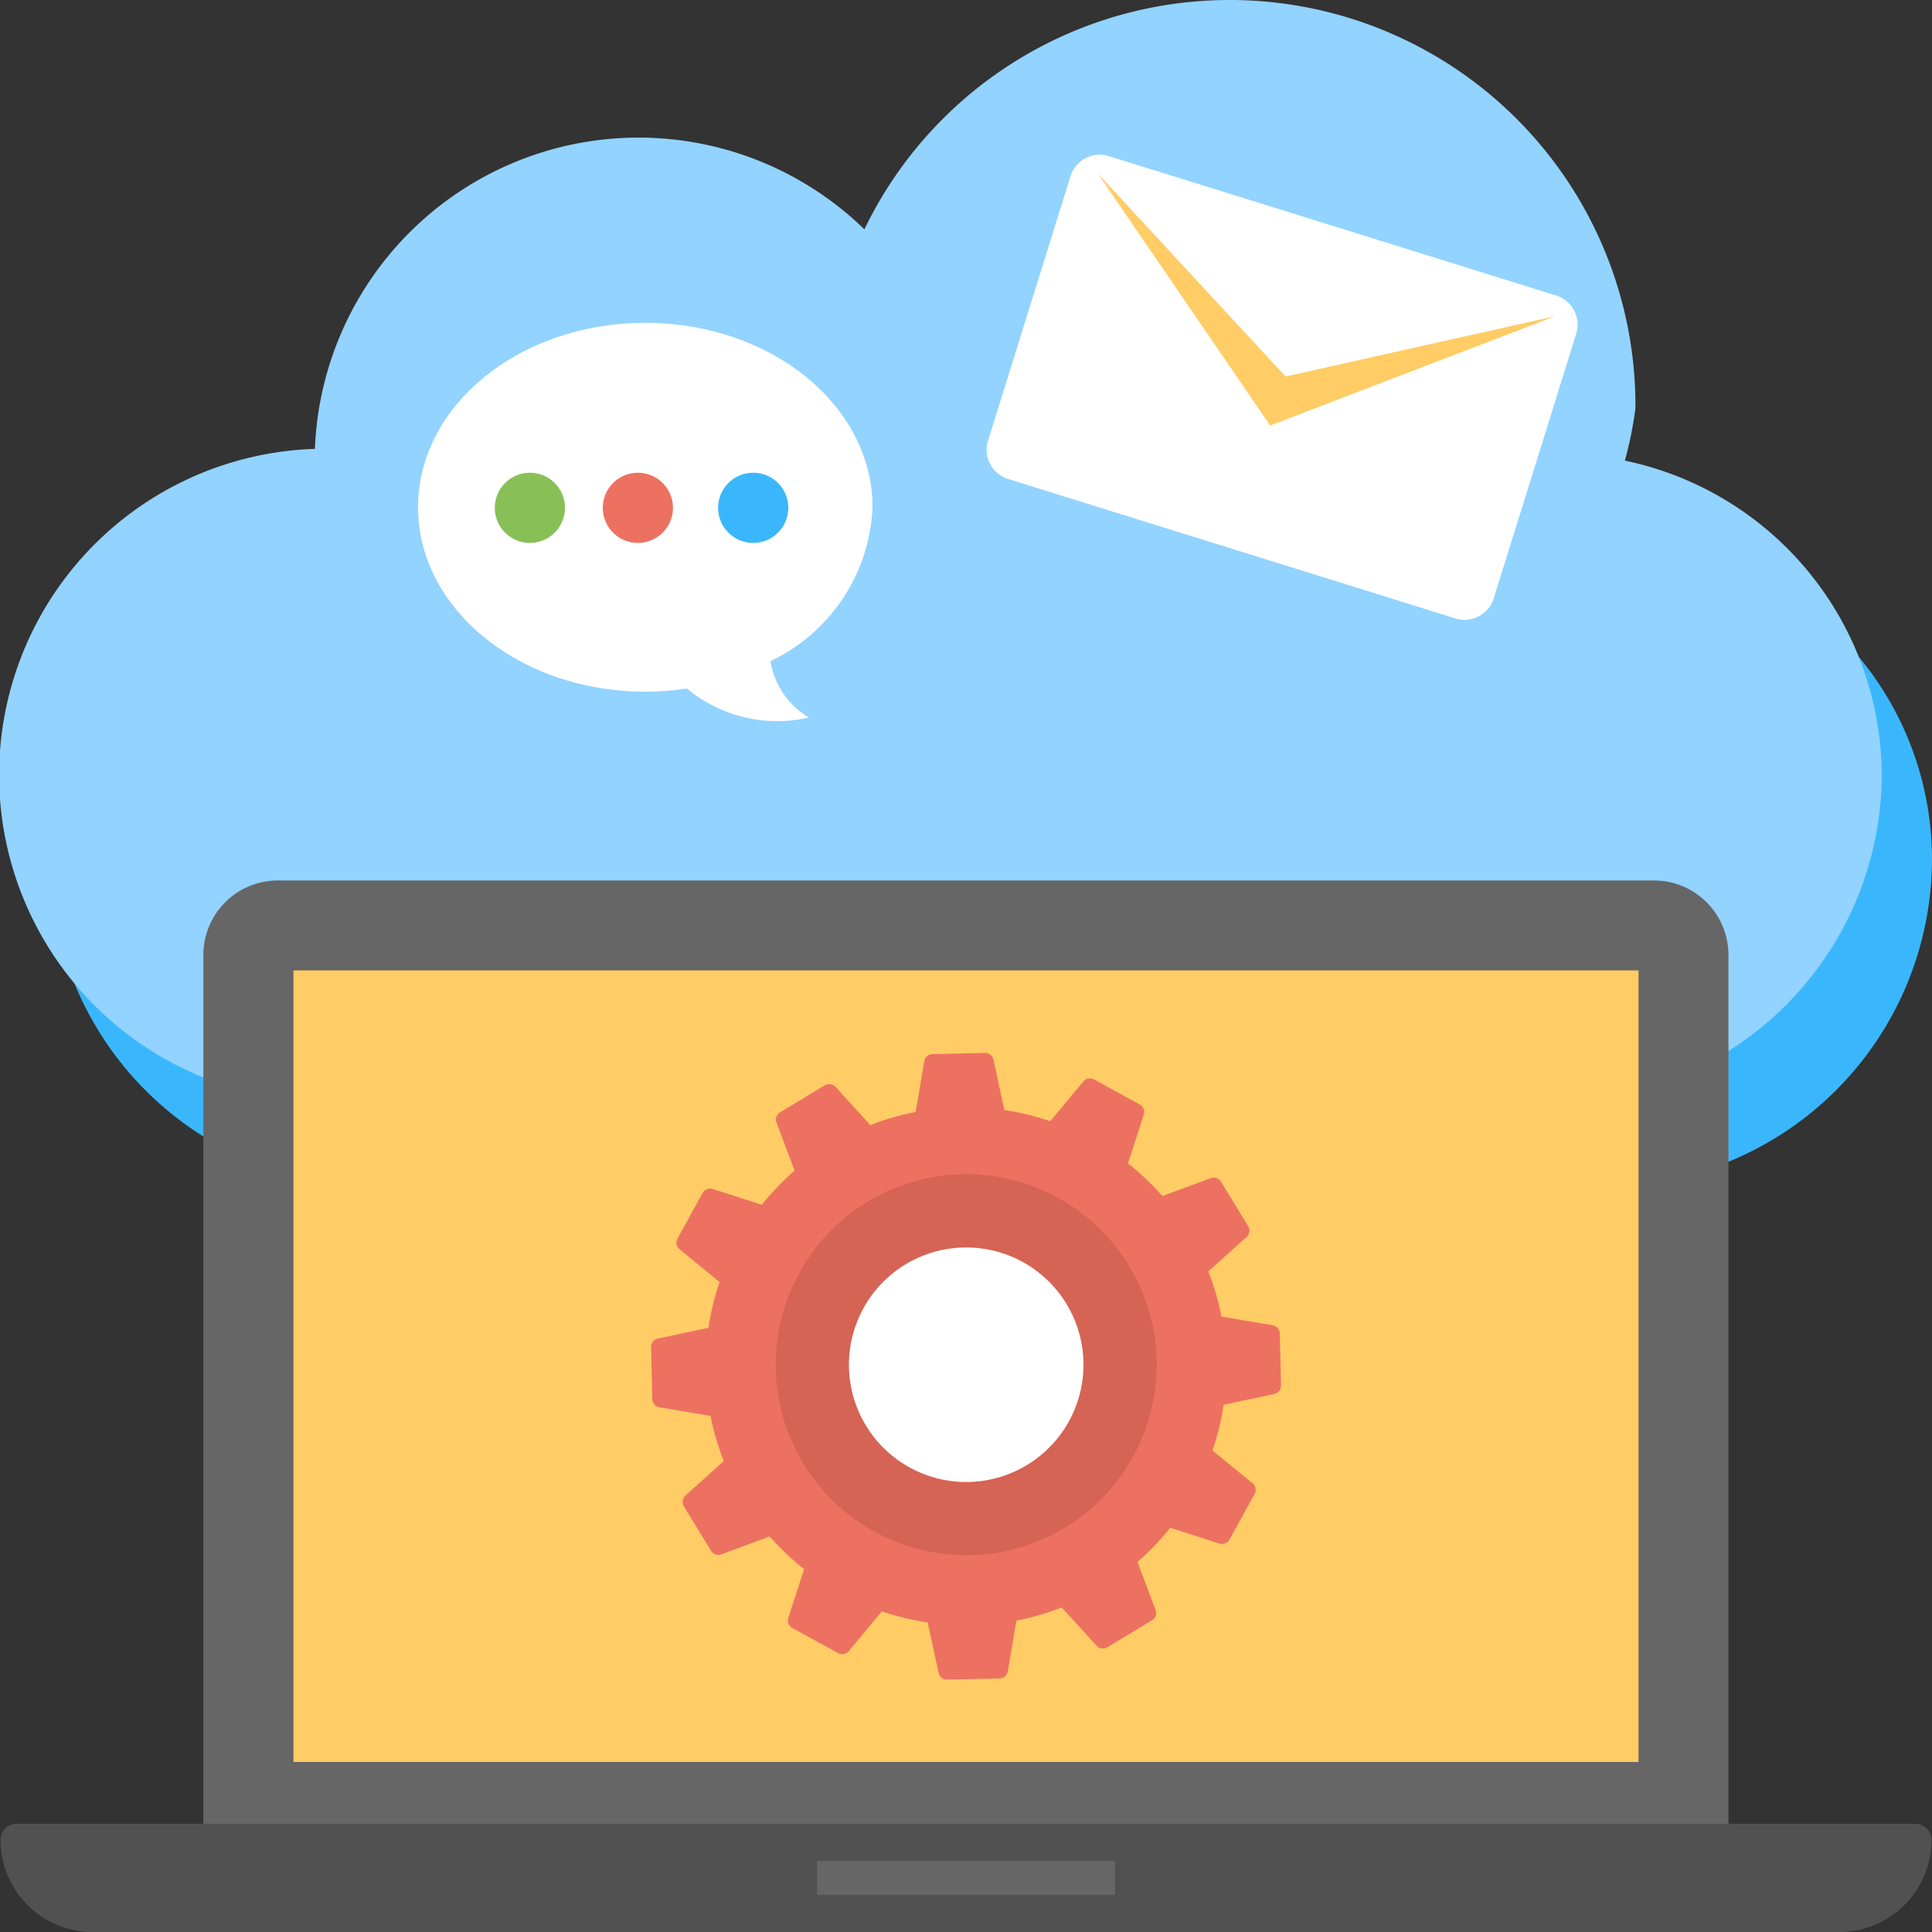
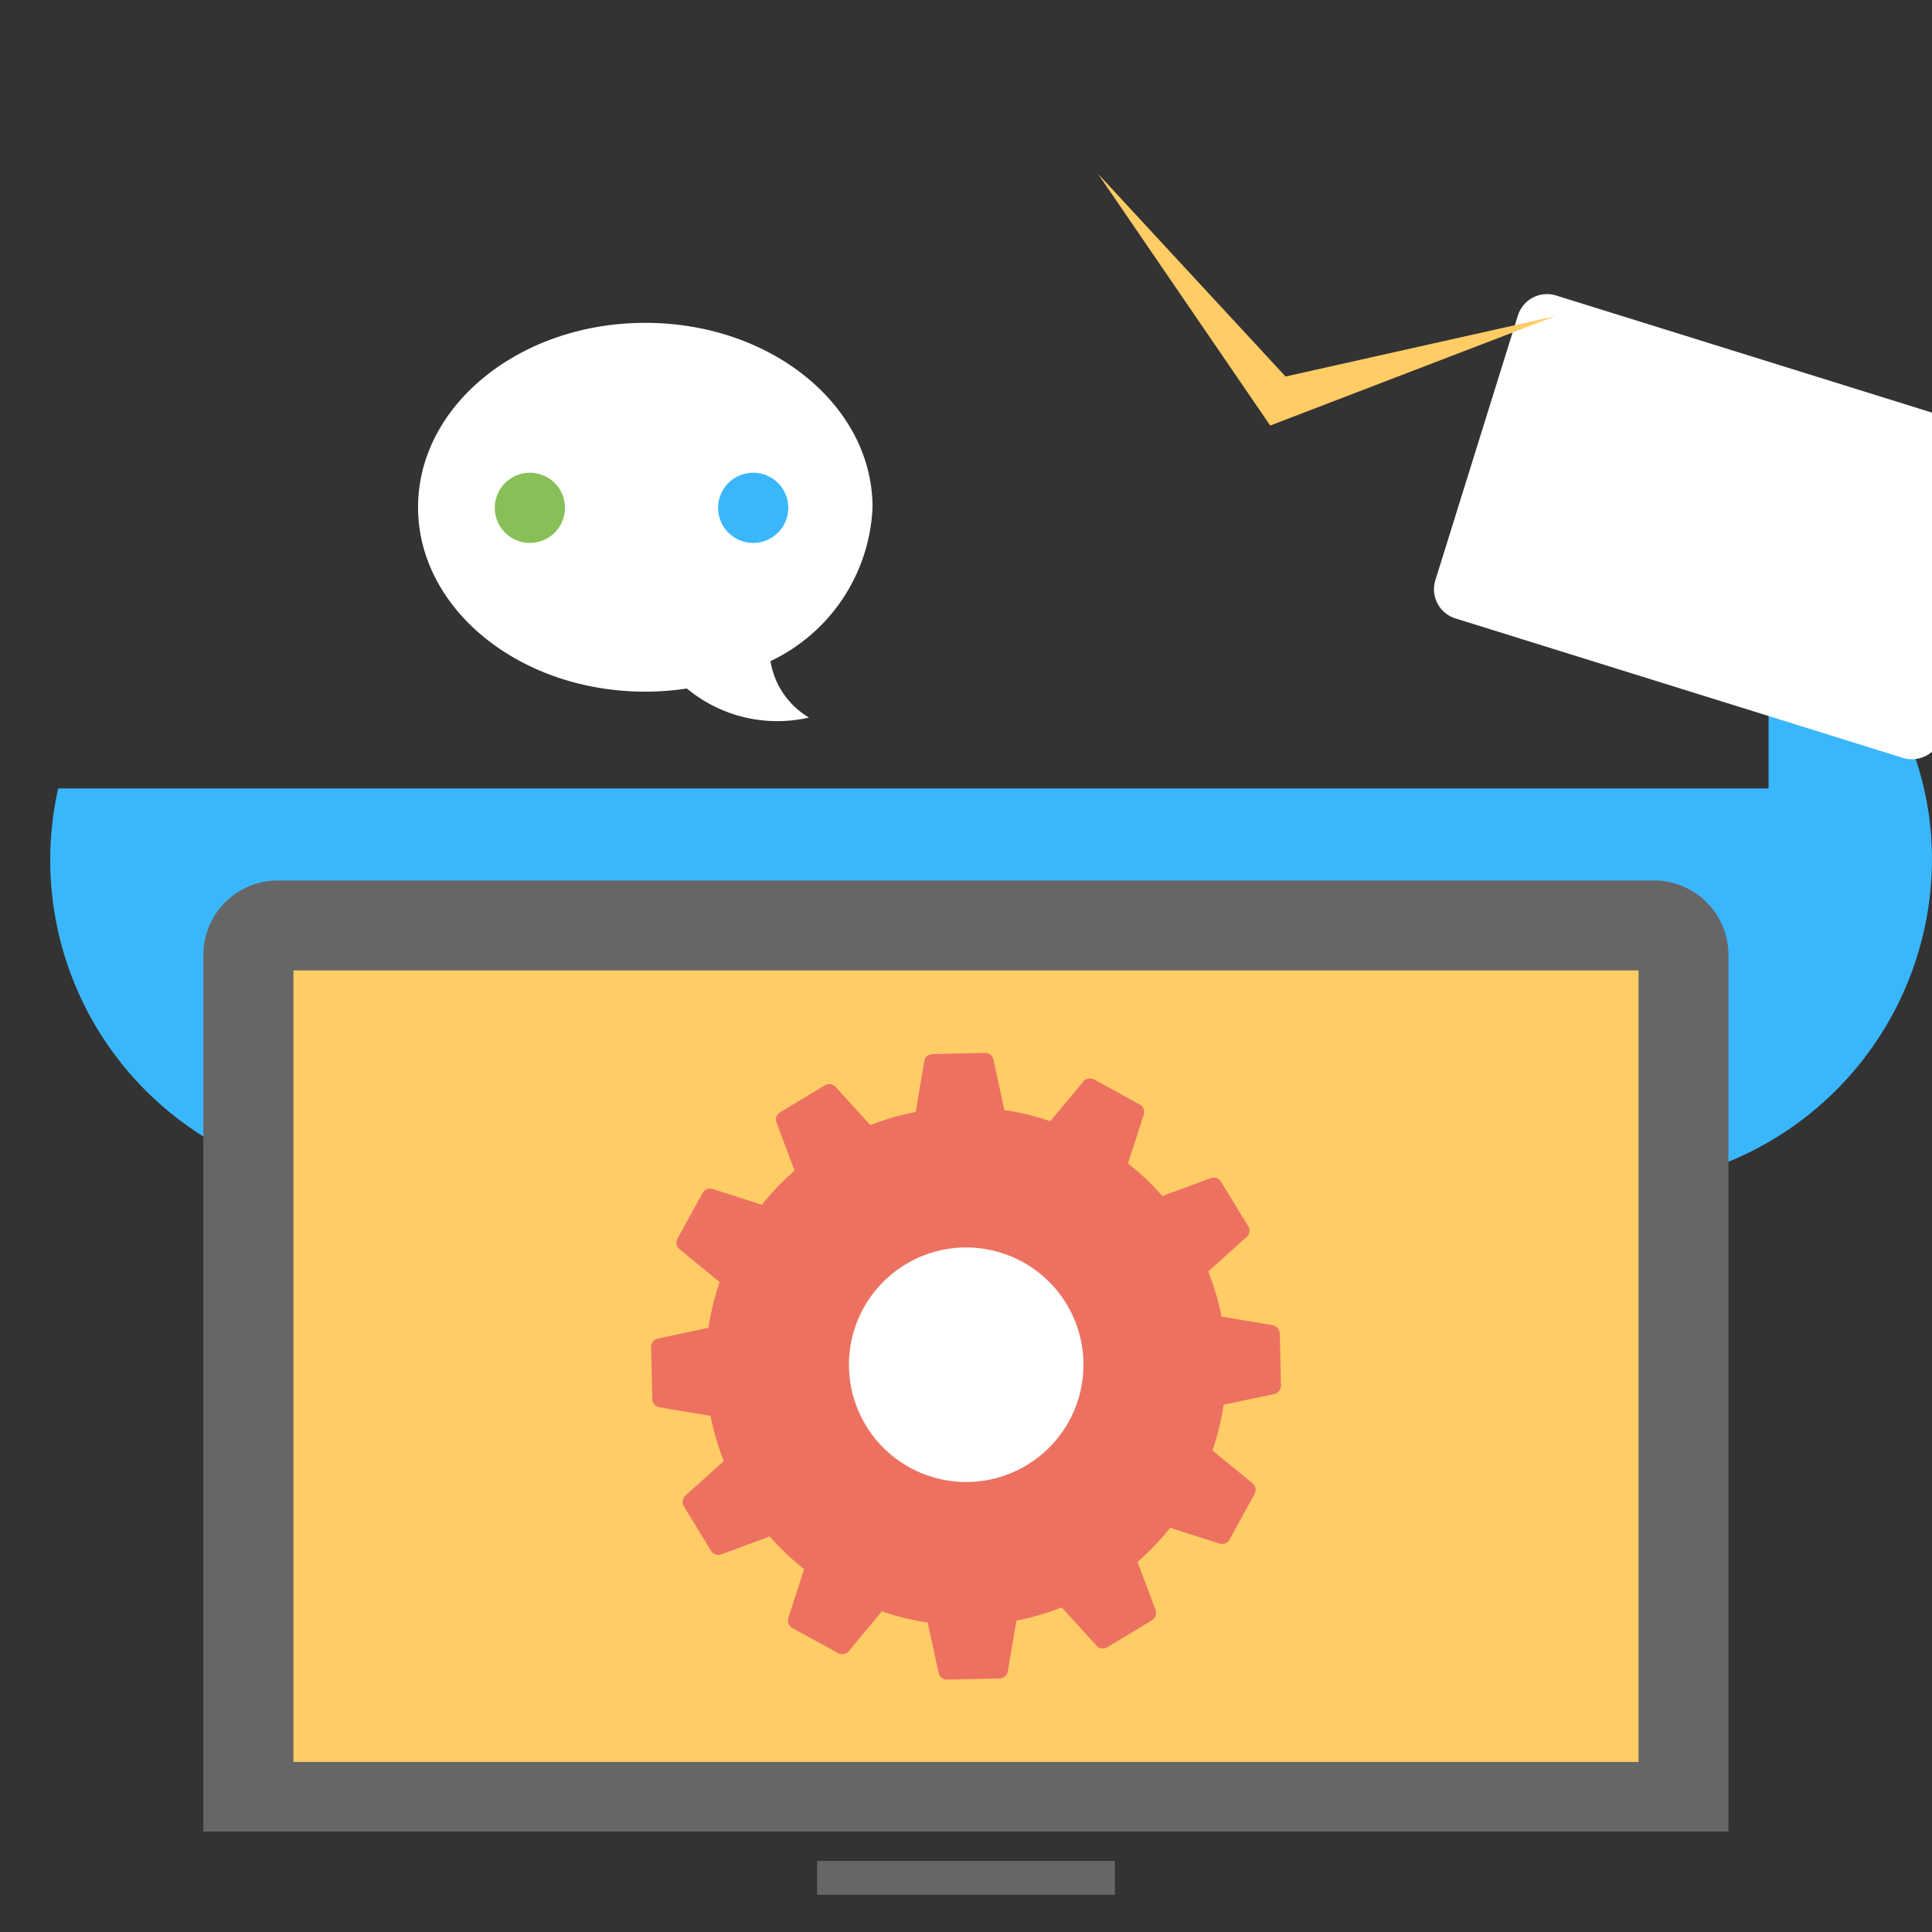
<svg xmlns="http://www.w3.org/2000/svg" width="67.402" height="67.402" viewBox="0 0 67.402 67.402">
  <rect x="0" y="0" width="67.402" height="67.402" fill="#333333" stroke="none" />
  <defs>
    <style> .cls-1 { fill: #3ab7fc; } .cls-2 { fill: #92d3ff; } .cls-3 { fill: #666; } .cls-4 { fill: #fc6; } .cls-5 { fill: #515151; } .cls-6 { fill: #ed7161; } .cls-7 { fill: #d56455; } .cls-8 { fill: #fff; } .cls-9 { fill: #88c057; } </style>
  </defs>
  <g id="_02-5_icon_S3_Storage" data-name="02-5 icon_S3 Storage" transform="translate(22475.701 11316.114)">
    <path id="Path_20343" data-name="Path 20343" class="cls-1" d="M63,1091.195v7.193H3.33a11.373,11.373,0,0,0,11.141,13.873H57.283A11.419,11.419,0,0,0,68.7,1100.844a11.047,11.047,0,0,0-5.7-9.649" transform="translate(-22477 -12386.997)" />
-     <path id="Path_20344" data-name="Path 20344" class="cls-2" d="M57.986,1086.953a13.3,13.3,0,0,0,.369-1.826,14.154,14.154,0,0,0-26.9-6.244,11.3,11.3,0,0,0-19.17,7.66,11.38,11.38,0,0,0,.432,22.754H55.529a11.421,11.421,0,0,0,11.419-11.418,11.257,11.257,0,0,0-8.962-10.926" transform="translate(-22477 -12386.997)" />
    <path id="Path_20345" data-name="Path 20345" class="cls-3" d="M59.006,1101.6H10.993a2.6,2.6,0,0,0-2.6,2.595v30.585H61.6v-30.585a2.6,2.6,0,0,0-2.6-2.595" transform="translate(-22477 -12386.997)" />
    <rect id="Rectangle_15729" data-name="Rectangle 15729" class="cls-4" width="46.925" height="27.616" transform="translate(-22465.463 -11282.26)" />
-     <path id="Path_20346" data-name="Path 20346" class="cls-5" d="M68.117,1134.509H1.883a.565.565,0,0,0-.564.564,3.212,3.212,0,0,0,3.212,3.212H65.469a3.212,3.212,0,0,0,3.212-3.212.565.565,0,0,0-.564-.564" transform="translate(-22477 -12386.997)" />
    <rect id="Rectangle_15730" data-name="Rectangle 15730" class="cls-3" width="10.392" height="1.182" transform="translate(-22447.195 -11251.192)" />
    <path id="Path_20347" data-name="Path 20347" class="cls-6" d="M45.946,1117.4a.3.3,0,0,0-.247-.284l-1.784-.3a8.876,8.876,0,0,0-.464-1.575l1.341-1.206a.294.294,0,0,0,.054-.372l-.951-1.554a.3.3,0,0,0-.356-.124l-1.688.625a9.151,9.151,0,0,0-1.2-1.139l.552-1.706a.3.3,0,0,0-.14-.349l-1.6-.876a.3.3,0,0,0-.37.073L37.939,1110a8.9,8.9,0,0,0-1.6-.39l-.381-1.761a.3.3,0,0,0-.3-.232l-1.828.04a.293.293,0,0,0-.285.245l-.3,1.774a9.023,9.023,0,0,0-1.582.46l-1.215-1.336a.3.3,0,0,0-.373-.054l-1.562.944a.292.292,0,0,0-.124.353l.631,1.681a9.056,9.056,0,0,0-1.143,1.19l-1.715-.551a.3.3,0,0,0-.351.139l-.877,1.595a.292.292,0,0,0,.071.367l1.4,1.148a9.007,9.007,0,0,0-.39,1.594l-1.768.377a.292.292,0,0,0-.233.294l.042,1.819a.3.3,0,0,0,.247.284l1.784.3a8.987,8.987,0,0,0,.464,1.575l-1.341,1.206a.3.3,0,0,0-.054.372l.951,1.555a.3.3,0,0,0,.357.123l1.688-.625a9.142,9.142,0,0,0,1.2,1.139l-.551,1.706a.294.294,0,0,0,.14.349l1.6.875a.3.3,0,0,0,.371-.07l1.151-1.387a9.073,9.073,0,0,0,1.6.39l.382,1.759a.3.3,0,0,0,.3.233l1.828-.04a.294.294,0,0,0,.285-.245l.3-1.774a9.054,9.054,0,0,0,1.582-.459l1.215,1.335a.3.3,0,0,0,.374.055l1.562-.944a.294.294,0,0,0,.123-.355l-.631-1.68a8.995,8.995,0,0,0,1.143-1.19l1.716.551a.3.3,0,0,0,.35-.138l.877-1.595a.294.294,0,0,0-.071-.369l-1.4-1.147a8.837,8.837,0,0,0,.39-1.594l1.768-.376a.3.3,0,0,0,.234-.295Z" transform="translate(-22477 -12386.997)" />
-     <path id="Path_20348" data-name="Path 20348" class="cls-7" d="M35.58,1111.872a6.647,6.647,0,1,0,6.05,7.2,6.647,6.647,0,0,0-6.05-7.2" transform="translate(-22477 -12386.997)" />
    <path id="Path_20349" data-name="Path 20349" class="cls-8" d="M35.36,1114.419a4.091,4.091,0,1,0,3.723,4.428,4.091,4.091,0,0,0-3.723-4.428" transform="translate(-22477 -12386.997)" />
-     <path id="Path_20350" data-name="Path 20350" class="cls-8" d="M55.588,1081.192l-15.607-4.864a1.066,1.066,0,0,0-1.335.7l-2.878,9.231a1.066,1.066,0,0,0,.7,1.335l15.607,4.864a1.067,1.067,0,0,0,1.336-.7l2.877-9.231a1.067,1.067,0,0,0-.7-1.336" transform="translate(-22477 -12386.997)" />
+     <path id="Path_20350" data-name="Path 20350" class="cls-8" d="M55.588,1081.192a1.066,1.066,0,0,0-1.335.7l-2.878,9.231a1.066,1.066,0,0,0,.7,1.335l15.607,4.864a1.067,1.067,0,0,0,1.336-.7l2.877-9.231a1.067,1.067,0,0,0-.7-1.336" transform="translate(-22477 -12386.997)" />
    <path id="Path_20351" data-name="Path 20351" class="cls-4" d="M55.556,1081.913l-9.943,3.816L39.6,1076.94l6.548,7.078Z" transform="translate(-22477 -12386.997)" />
    <path id="Path_20352" data-name="Path 20352" class="cls-8" d="M31.739,1088.579c0-3.553-3.549-6.433-7.927-6.433s-7.928,2.88-7.928,6.433,3.549,6.434,7.928,6.434a9.714,9.714,0,0,0,1.45-.11,4.938,4.938,0,0,0,4.261,1.013,2.8,2.8,0,0,1-1.344-1.968,6.231,6.231,0,0,0,3.56-5.369" transform="translate(-22477 -12386.997)" />
    <path id="Path_20353" data-name="Path 20353" class="cls-9" d="M21.009,1088.6a1.224,1.224,0,1,1-1.223-1.224,1.223,1.223,0,0,1,1.223,1.224" transform="translate(-22477 -12386.997)" />
-     <path id="Path_20354" data-name="Path 20354" class="cls-6" d="M24.777,1088.6a1.224,1.224,0,1,1-1.223-1.224,1.223,1.223,0,0,1,1.223,1.224" transform="translate(-22477 -12386.997)" />
    <path id="Path_20355" data-name="Path 20355" class="cls-1" d="M28.8,1088.6a1.224,1.224,0,1,1-1.223-1.224A1.223,1.223,0,0,1,28.8,1088.6" transform="translate(-22477 -12386.997)" />
  </g>
</svg>